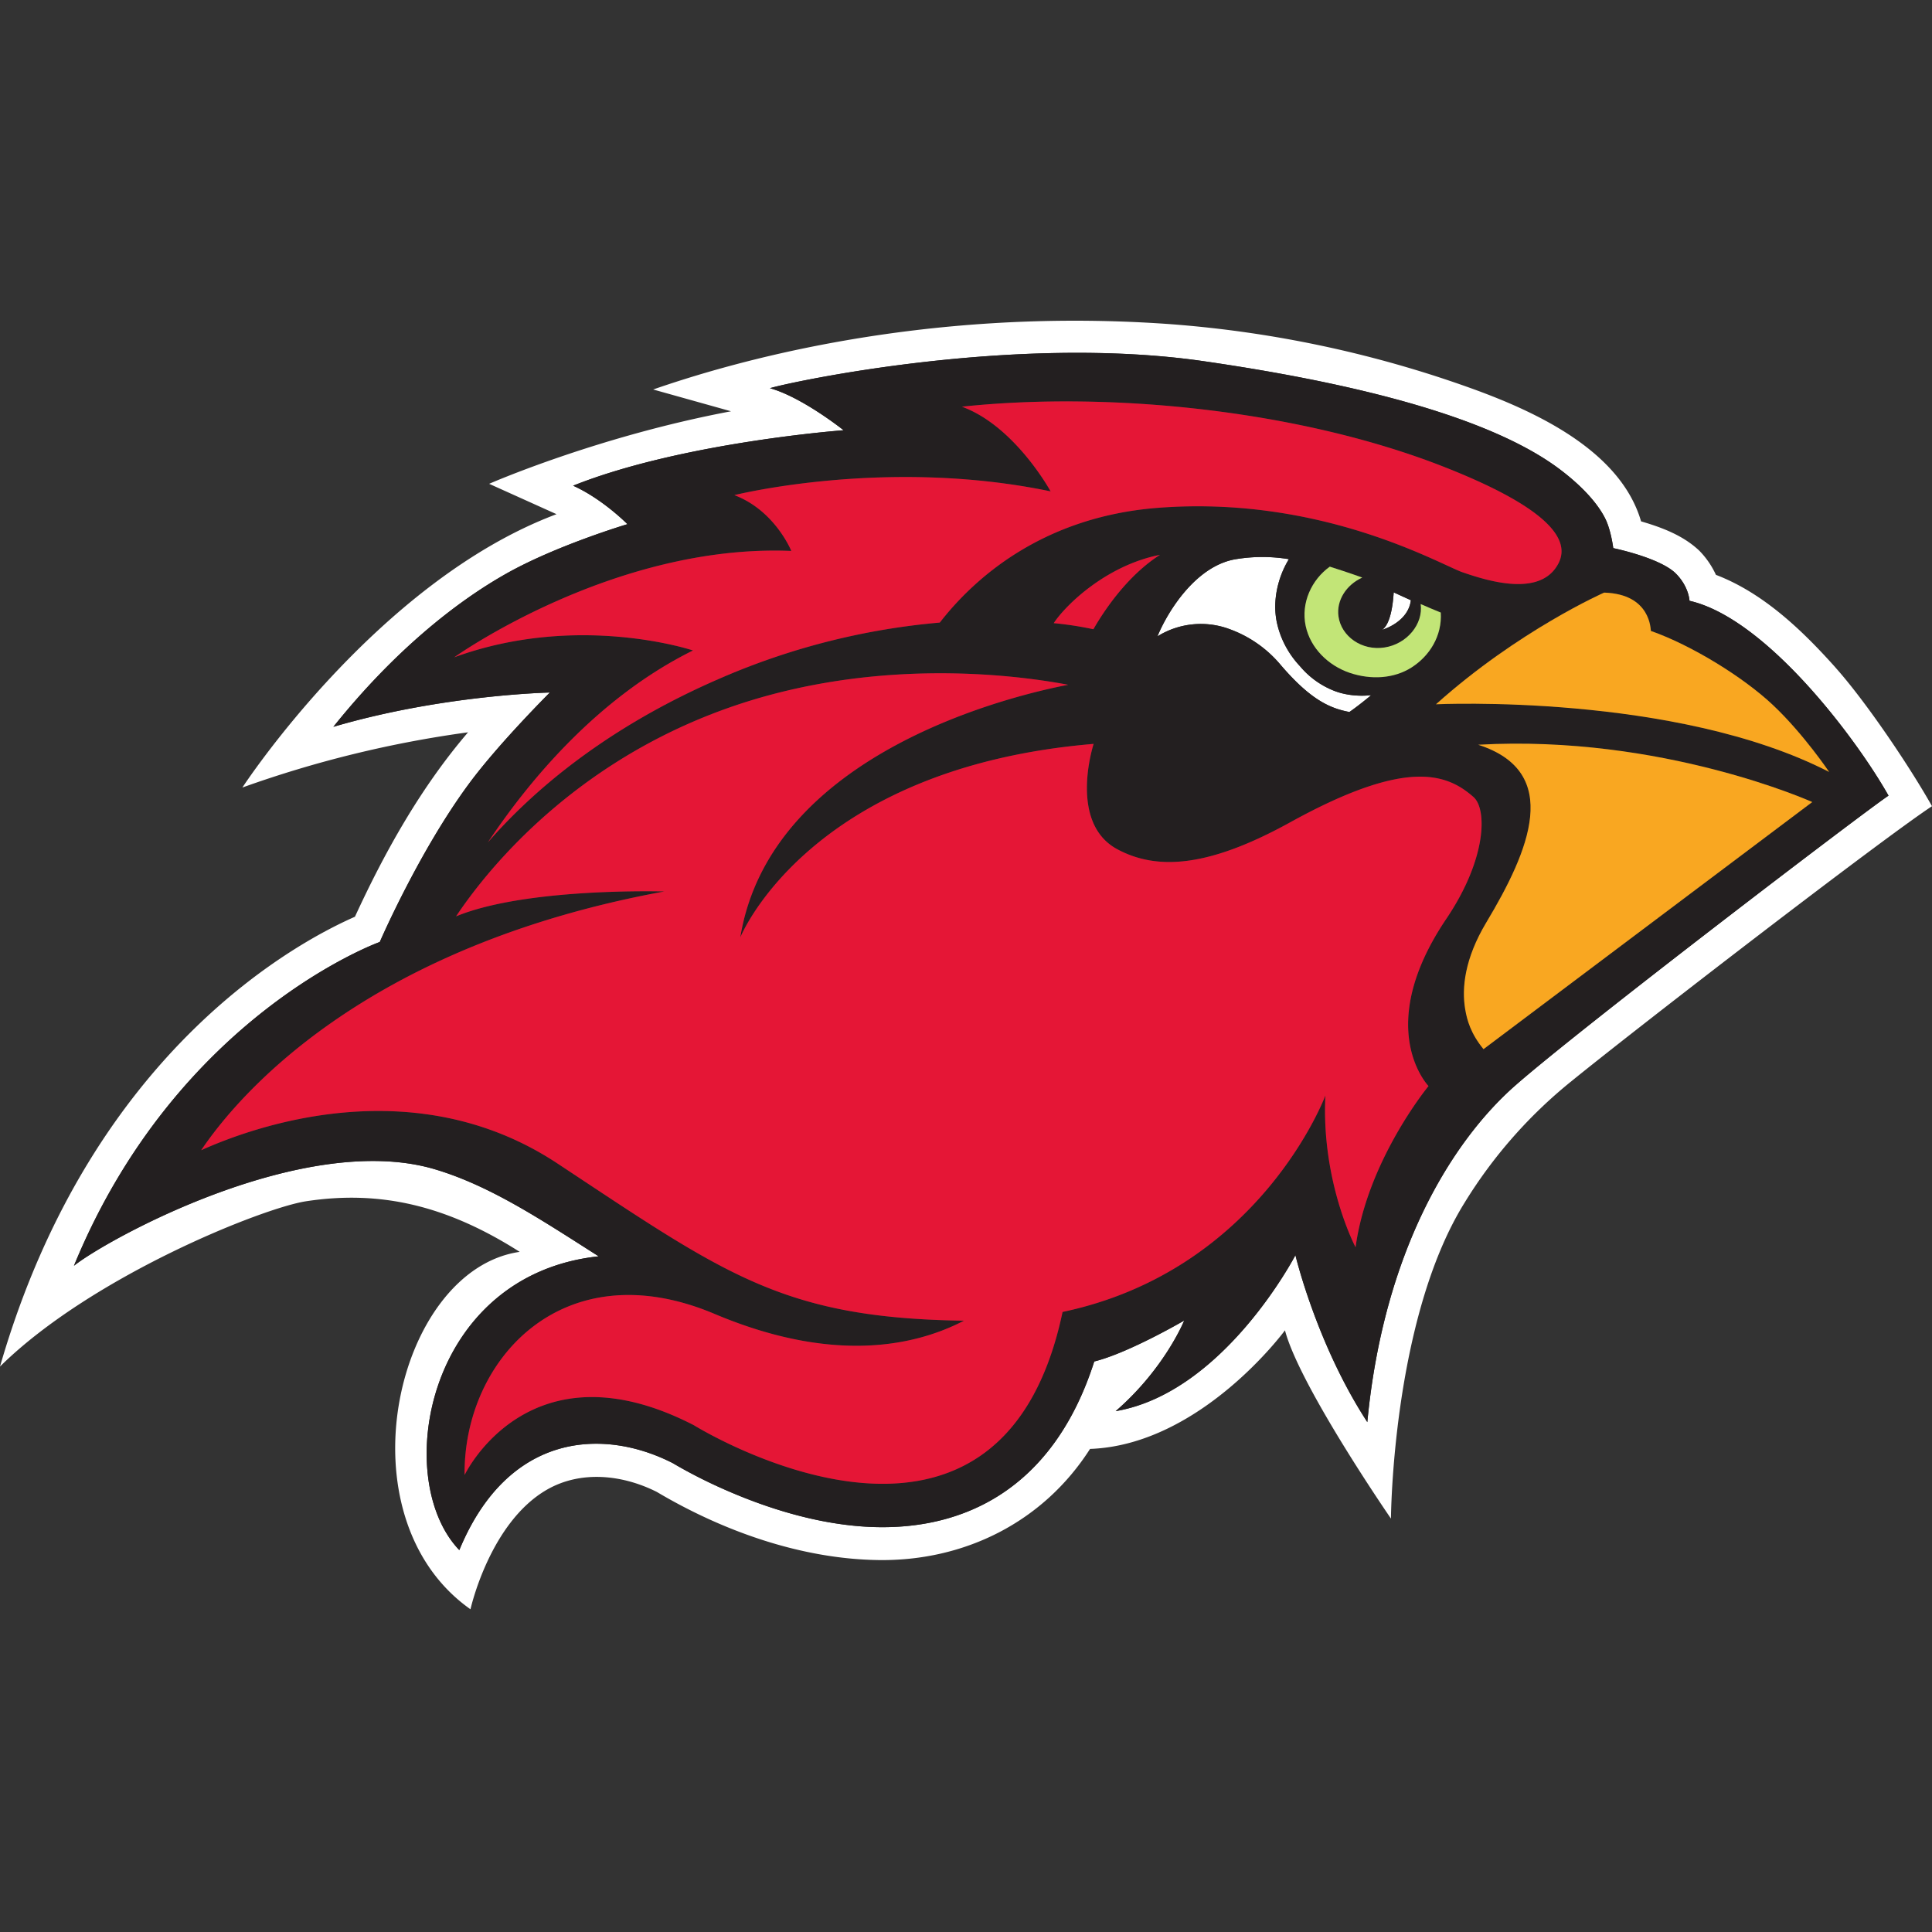
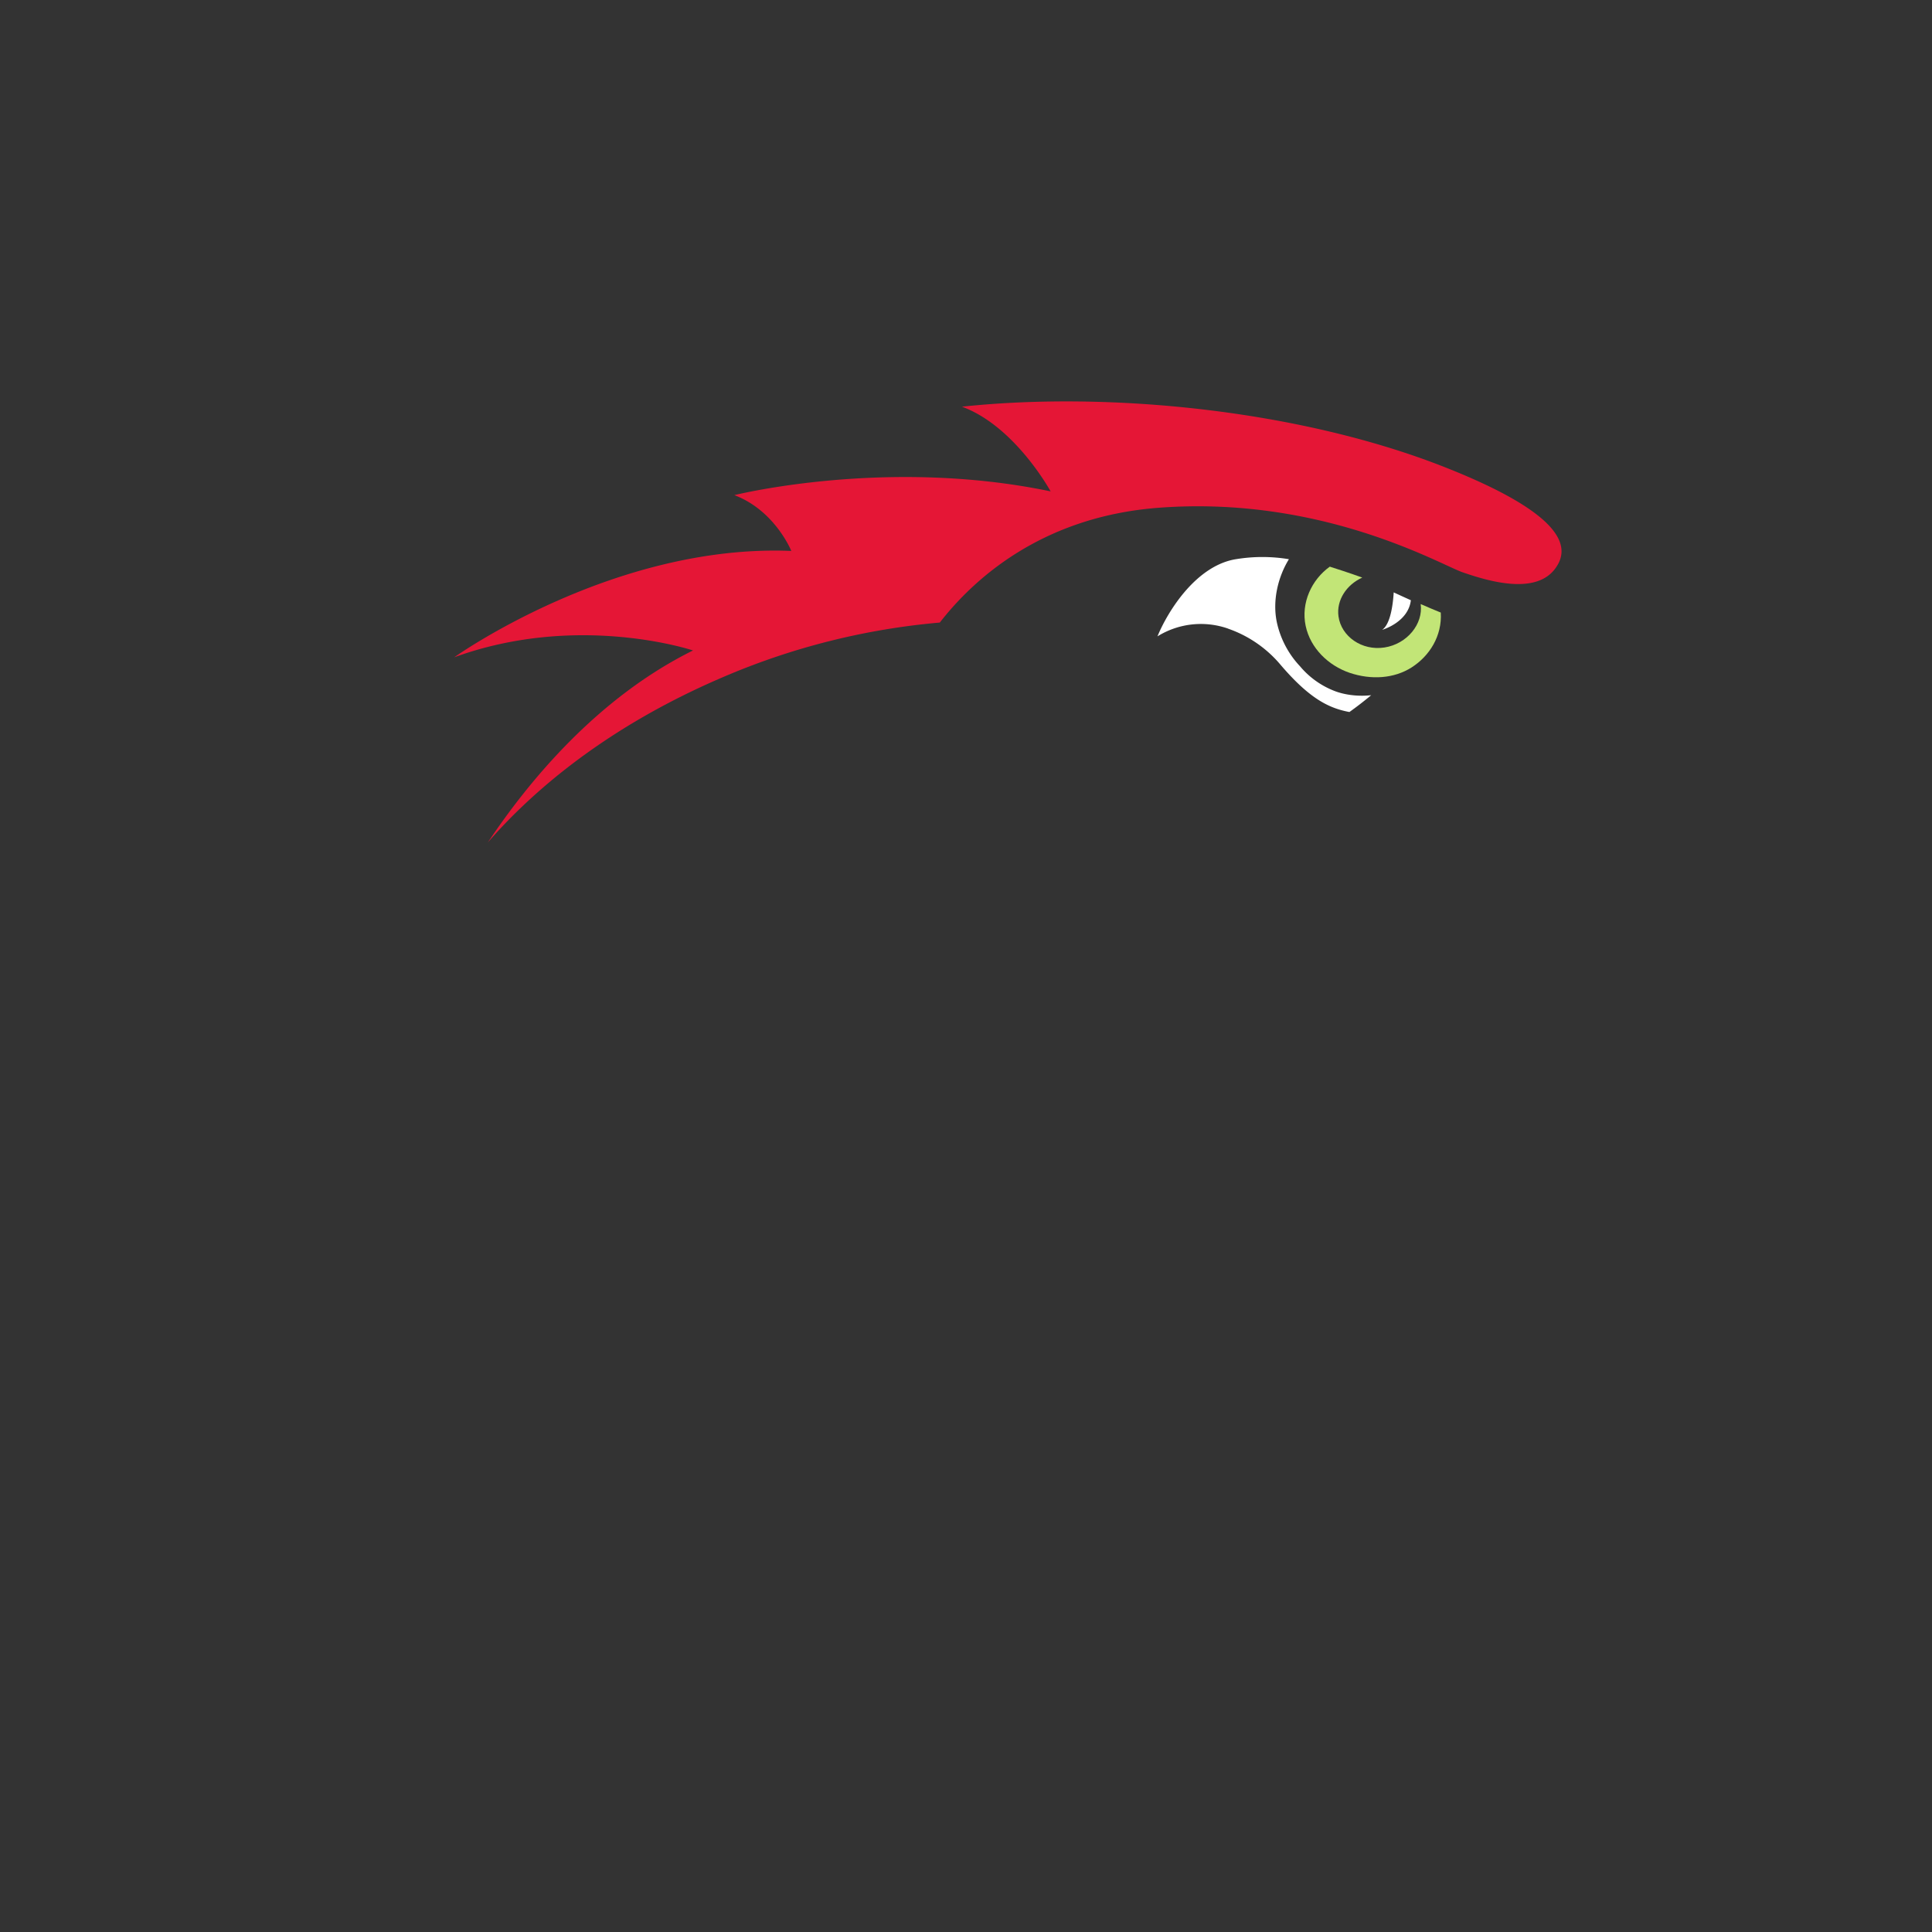
<svg xmlns="http://www.w3.org/2000/svg" fill="none" viewBox="0 0 500 500">
  <rect x="0" y="0" width="500" height="500" fill="#333333" stroke="none" />
  <g clip-path="url(#997a)">
    <path fill="#fff" d="M365.13 155.34q-2.28-1.03-4.44-2.03c-.17 2.8-.76 8.18-3 9.7 0 0 6.77-1.93 7.44-7.67m-47.29 7.36a31 31 0 0 1 13.61 9.4c7.76 9.08 12.79 11.22 17.78 12.17a96 96 0 0 0 5.63-4.35c-4.03.43-7.35-.29-9.36-1.05a22 22 0 0 1-9.05-6.43 24 24 0 0 1-5.98-11.28c-1.24-5.72.3-11.9 3.1-16.44a42 42 0 0 0-13.42-.05c-10.52 1.5-17.96 13.57-20.6 20.02a21.3 21.3 0 0 1 18.3-2Z" />
-     <path fill="#fff" d="M392.23 280.86c-16.78 14.73-34.22 43.47-38.37 87.19-13.13-20.14-18.6-43.2-18.6-43.2s-18.48 35.58-46.53 40.36c12.7-11 17.74-23.45 17.74-23.45s-14.34 8.38-23.27 10.59c-10.99 34.32-35.52 44.42-59.9 42.71-13.24-.93-25.67-5.2-34.51-9a128 128 0 0 1-14.7-7.41c-17.94-9.14-42.6-8-55.22 22.52-17.63-18.35-8.62-71.23 36.06-76.03-14.65-9.32-27.99-18.25-42.4-22.53-33.84-10.04-84.84 18.13-93.4 24.97 26.7-65 79.16-83.8 79.16-83.8s10.14-23.45 23.14-41.02c7.64-10.34 20.87-23.53 20.87-23.53s-27.7.56-56.03 8.88c15.74-19.65 31.77-32.32 44.7-39.62 13.04-7.36 31.41-12.83 31.41-12.83s-6.4-6.5-14.06-9.96c28.19-11.26 70-14.35 70-14.35s-10.68-8.54-19.06-10.88c5.15-1.58 63.12-14.08 112.17-7 52.45 7.59 79.17 18.05 92.44 28.14 6.62 5.03 10.06 9.52 11.61 12.7 1.47 3 2.03 7.55 2.03 7.55s12.2 2.5 16.25 6.63c3.36 3.41 3.48 7 3.48 7 19.9 4.54 43.31 35.86 51.5 50.43-6.13 4.06-79.57 60.06-96.5 74.94Zm82.8-108.1c-8.6-9.63-18.68-19.3-30.95-23.99a22 22 0 0 0-4.29-6.24c-4.16-3.95-9.66-6.02-15.08-7.6-5.26-18.05-26.63-28.08-42.9-34.05a295 295 0 0 0-79.77-17.05c-64.55-4.48-113.99 10.38-133 16.97l20.15 5.64c-34.7 6.53-62.6 18.77-62.6 18.77l17.44 7.86c-46.56 17.45-81.3 70.74-81.3 70.74a288 288 0 0 1 58.4-14.29c-12.18 14.23-21.46 30.76-29.27 47.73-12.64 5.58-67.83 33.1-91.86 116.41 23.72-23.41 68.03-41.07 79.24-42.78 19.05-2.9 36.26 1 55.26 13.1-32 4.6-46.89 68.41-12.74 92.5 0 0 4.96-22.47 19.85-30.99 8.83-5.04 19.6-3.8 28.38.62 17.06 10.12 37.3 17.34 57.26 17.63 22.33.34 42.75-9.82 54.85-28.76 28.7-1.04 50.45-30.69 50.45-30.69 3.8 14.45 27.43 48.72 27.43 48.72s.29-51.51 19.01-81.68a123 123 0 0 1 27.9-31.68c18.04-14.64 79.92-62.3 93.11-71.01-5.86-10.4-17.04-26.98-24.98-35.88Z" />
-     <path fill="#231F20" d="M383.93 271.52a20.7 20.7 0 0 1-4.73-10.28c-.95-5.52-.16-13.15 5.45-22.5 11.14-18.58 19.8-38.95-2.09-46 47.6-2.69 86.45 14.83 86.45 14.83zm-14.23 9.55s-15.8 19.14-18.88 41.72c0 0-8.9-16.81-7.81-39.28 0 0-16.81 45.23-68.02 56.02-16.51 78.38-95.42 29.31-95.42 29.31-42.75-22.01-59.33 12.89-59.33 12.89-.33-29.77 25.41-58.27 64.67-41.7 29.2 12.33 50.5 9.07 64.57 1.77-46.99-.67-61.82-12.03-105.25-40.72-37.14-24.52-78.65-9.49-92.16-3.41 9.26-13.75 41.7-52.64 119.87-66.96 0 0-35.67-1.09-53.91 6.44 7.23-10.85 28.16-37.65 66.43-52.46 39.44-15.27 78.5-10.03 91.99-7.47-13.94 2.69-77.06 17.4-84.87 65.4 0 0 17.57-43.91 91.46-50.1 0 0-6.7 20.45 6.19 27.31 10.53 5.6 23.97 4.41 44.66-7 29.9-16.52 40.42-12.75 47.45-6.56 3.53 3.1 3.47 15.95-7.04 31.53-19.12 28.34-4.6 43.27-4.6 43.27M179.35 168.34s-29.65-9.95-61.8 1.77c0 0 41.15-29.44 87.24-27.53 0 0-4.2-10.46-14.74-14.45 0 0 39.37-9.85 81.85-.96 0 0-9.2-16.87-22.95-21.91 38.45-4.09 87.31.95 124.31 15.4 34.03 13.28 32.64 21.96 29.15 26.59-5.32 7.02-18.2 2.81-23.9.86-5.7-1.97-36.38-19.95-78.8-16.68-30.28 2.33-47.89 18.62-56.5 29.7a182 182 0 0 0-56.56 14.31c-30.33 13.05-49.3 29.8-60.39 42.57 10.63-15.95 28.44-37.48 53.1-49.67ZM357.68 163c2.25-1.52 2.84-6.9 3-9.7l4.45 2.03c-.67 5.74-7.45 7.67-7.45 7.67m-8.4 11.1c-5.46-1.85-10.15-6.31-11.38-12.15-1.25-5.92 1.53-11.94 6.25-15.3.48.12 5.82 1.86 8.4 2.82-4.11 1.86-6.73 5.87-6.15 10.05.72 5.17 6.02 8.93 11.89 8.04s10.07-6.1 9.38-11.25q2.58 1.15 5.2 2.2c.37 6.03-2.89 11.24-7.55 14.21-4.53 2.9-10.45 3.28-16.05 1.39Zm-66.3-11.26s-3.71-.9-10.28-1.58c3.09-4.7 13.62-14.95 27.51-17.68-8.65 5.51-14.72 14.86-17.24 19.26Zm37.17-18.18a42 42 0 0 1 13.41.05c-2.79 4.55-4.33 10.72-3.1 16.44.94 4.35 3.1 8.2 6 11.28a22 22 0 0 0 9.04 6.43c2.01.76 5.33 1.48 9.36 1.05 0 0-3.4 2.84-5.63 4.35-5-.95-10.02-3.1-17.78-12.16a31 31 0 0 0-13.6-9.42 21.3 21.3 0 0 0-18.3 2c2.64-6.45 10.08-18.51 20.6-20.02m95 8.7c12.2.37 12 9.7 12.1 9.92 10.47 3.66 23.9 11.92 31.58 19.17 7.96 7.5 14.55 17.32 14.55 17.32-39.83-20.47-101.7-17.51-101.75-17.51 21.35-19.13 43.53-28.9 43.53-28.9Zm22.09 2.12s-.12-3.59-3.48-7c-4.05-4.13-16.25-6.63-16.25-6.63s-.56-4.56-2.03-7.55c-1.55-3.18-5-7.67-11.61-12.7-13.27-10.1-40-20.55-92.44-28.14-49.05-7.08-107.02 5.42-112.17 7 8.38 2.34 19.06 10.88 19.06 10.88s-41.81 3.1-70 14.35c7.67 3.45 14.06 9.96 14.06 9.96s-18.37 5.47-31.4 12.83c-12.94 7.3-28.97 19.97-44.7 39.61 28.31-8.31 56.02-8.87 56.02-8.87s-13.23 13.19-20.87 23.53c-13 17.57-23.14 41.03-23.14 41.03s-52.47 18.8-79.15 83.8c8.55-6.84 59.55-35.02 93.4-24.98 14.4 4.28 27.74 13.21 42.39 22.53-44.68 4.8-53.7 57.68-36.06 76.03 12.63-30.51 37.28-31.66 55.22-22.52 1.56.93 7 4.1 14.7 7.4 8.84 3.81 21.27 8.08 34.5 9.01 24.38 1.7 48.92-8.39 59.9-42.7 8.94-2.22 23.28-10.6 23.28-10.6s-5.03 12.46-17.74 23.45c28.05-4.78 46.52-40.37 46.52-40.37s5.48 23.07 18.61 43.2c4.15-43.7 21.6-72.45 38.37-87.18 16.94-14.88 90.38-70.88 96.52-74.94-8.2-14.57-31.62-45.9-51.51-50.43" />
    <path fill="#C2E577" d="M365.32 172.73c4.66-2.97 7.92-8.17 7.55-14.2q-2.62-1.06-5.2-2.2c.7 5.15-3.51 10.34-9.38 11.24s-11.17-2.87-11.89-8.04c-.58-4.18 2.04-8.19 6.15-10.05-2.58-.96-7.92-2.7-8.4-2.83-4.72 3.37-7.5 9.4-6.25 15.31 1.23 5.84 5.92 10.3 11.37 12.16 5.6 1.89 11.52 1.5 16.05-1.39" />
-     <path fill="#F9A721" d="M473.38 199.78s-6.6-9.83-14.55-17.32c-7.69-7.25-21.11-15.5-31.58-19.17-.1-.21.1-9.55-12.1-9.92 0 0-22.17 9.77-43.52 28.9.04 0 61.92-2.96 101.75 17.51m-90.82-7.04c21.9 7.05 13.23 27.42 2.09 46-5.6 9.35-6.4 16.98-5.45 22.5.46 2.73 1.4 6.21 4.73 10.28l85.08-63.95s-38.85-17.52-86.45-14.83" />
    <path fill="#E51636" d="M186.65 175.44a182 182 0 0 1 56.57-14.32c8.6-11.07 26.21-27.36 56.5-29.7 42.41-3.26 73.09 14.72 78.8 16.69 5.7 1.95 18.57 6.16 23.89-.86 3.49-4.63 4.88-13.31-29.15-26.6-37-14.44-85.86-19.48-124.31-15.4 13.76 5.05 22.95 21.92 22.95 21.92-42.48-8.89-81.85.97-81.85.97 10.53 3.98 14.74 14.44 14.74 14.44-46.08-1.9-87.24 27.53-87.24 27.53 32.16-11.72 61.8-1.77 61.8-1.77-24.65 12.2-42.46 33.72-53.09 49.67 11.1-12.76 30.06-29.52 60.39-42.57" />
-     <path fill="#E51636" d="M272.7 161.27a88 88 0 0 1 10.27 1.58c2.52-4.4 8.59-13.75 17.24-19.26-13.89 2.73-24.42 12.98-27.5 17.68Zm108.64 45c-7.03-6.19-17.54-9.96-47.45 6.55-20.7 11.42-34.13 12.62-44.66 7-12.9-6.85-6.2-27.3-6.2-27.3-73.88 6.19-91.45 50.1-91.45 50.1 7.81-48 70.93-62.72 84.87-65.4-13.5-2.56-52.55-7.8-91.99 7.47-38.28 14.81-59.2 41.61-66.43 52.46 18.24-7.53 53.9-6.44 53.9-6.44-78.15 14.32-110.6 53.21-119.86 66.96 13.5-6.08 55.02-21.11 92.16 3.41 43.43 28.69 58.26 40.05 105.25 40.71-14.07 7.3-35.36 10.57-64.57-1.76-39.26-16.57-65 11.93-64.67 41.7 0 0 16.58-34.9 59.33-12.89 0 0 78.9 49.07 95.42-29.31 51.2-10.8 68.02-56.02 68.02-56.02-1.1 22.46 7.81 39.28 7.81 39.28 3.08-22.58 18.88-41.72 18.88-41.72s-14.52-14.93 4.6-43.27c10.51-15.59 10.57-28.42 7.04-31.53" />
  </g>
  <defs>
    <clipPath id="997a">
      <path fill="#fff" d="M0 0h500v500H0z" />
    </clipPath>
  </defs>
</svg>